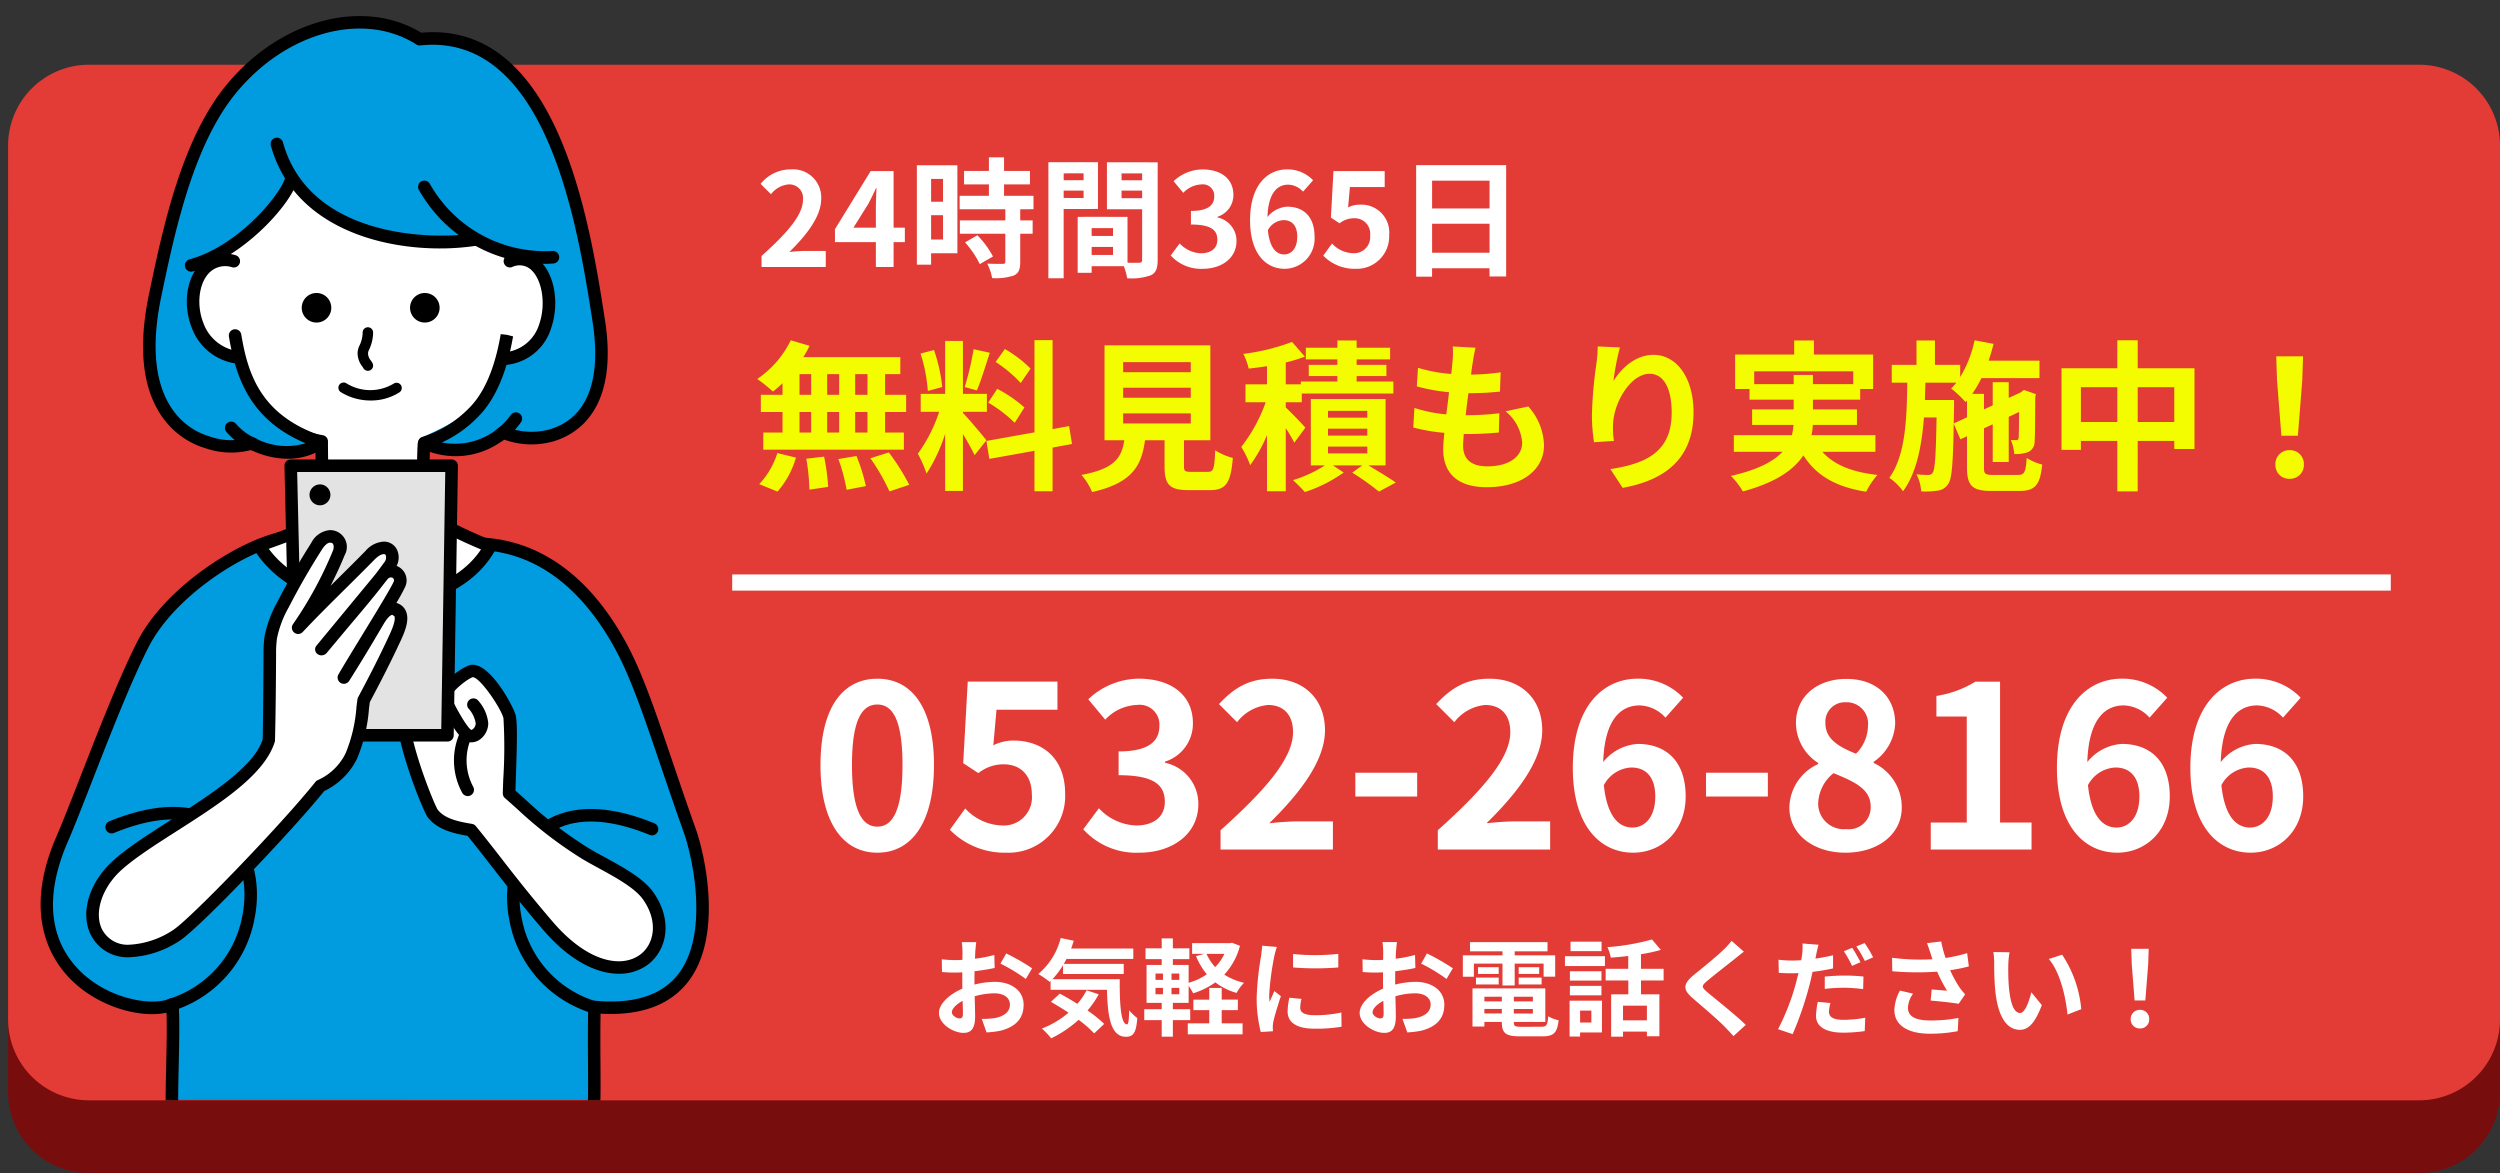
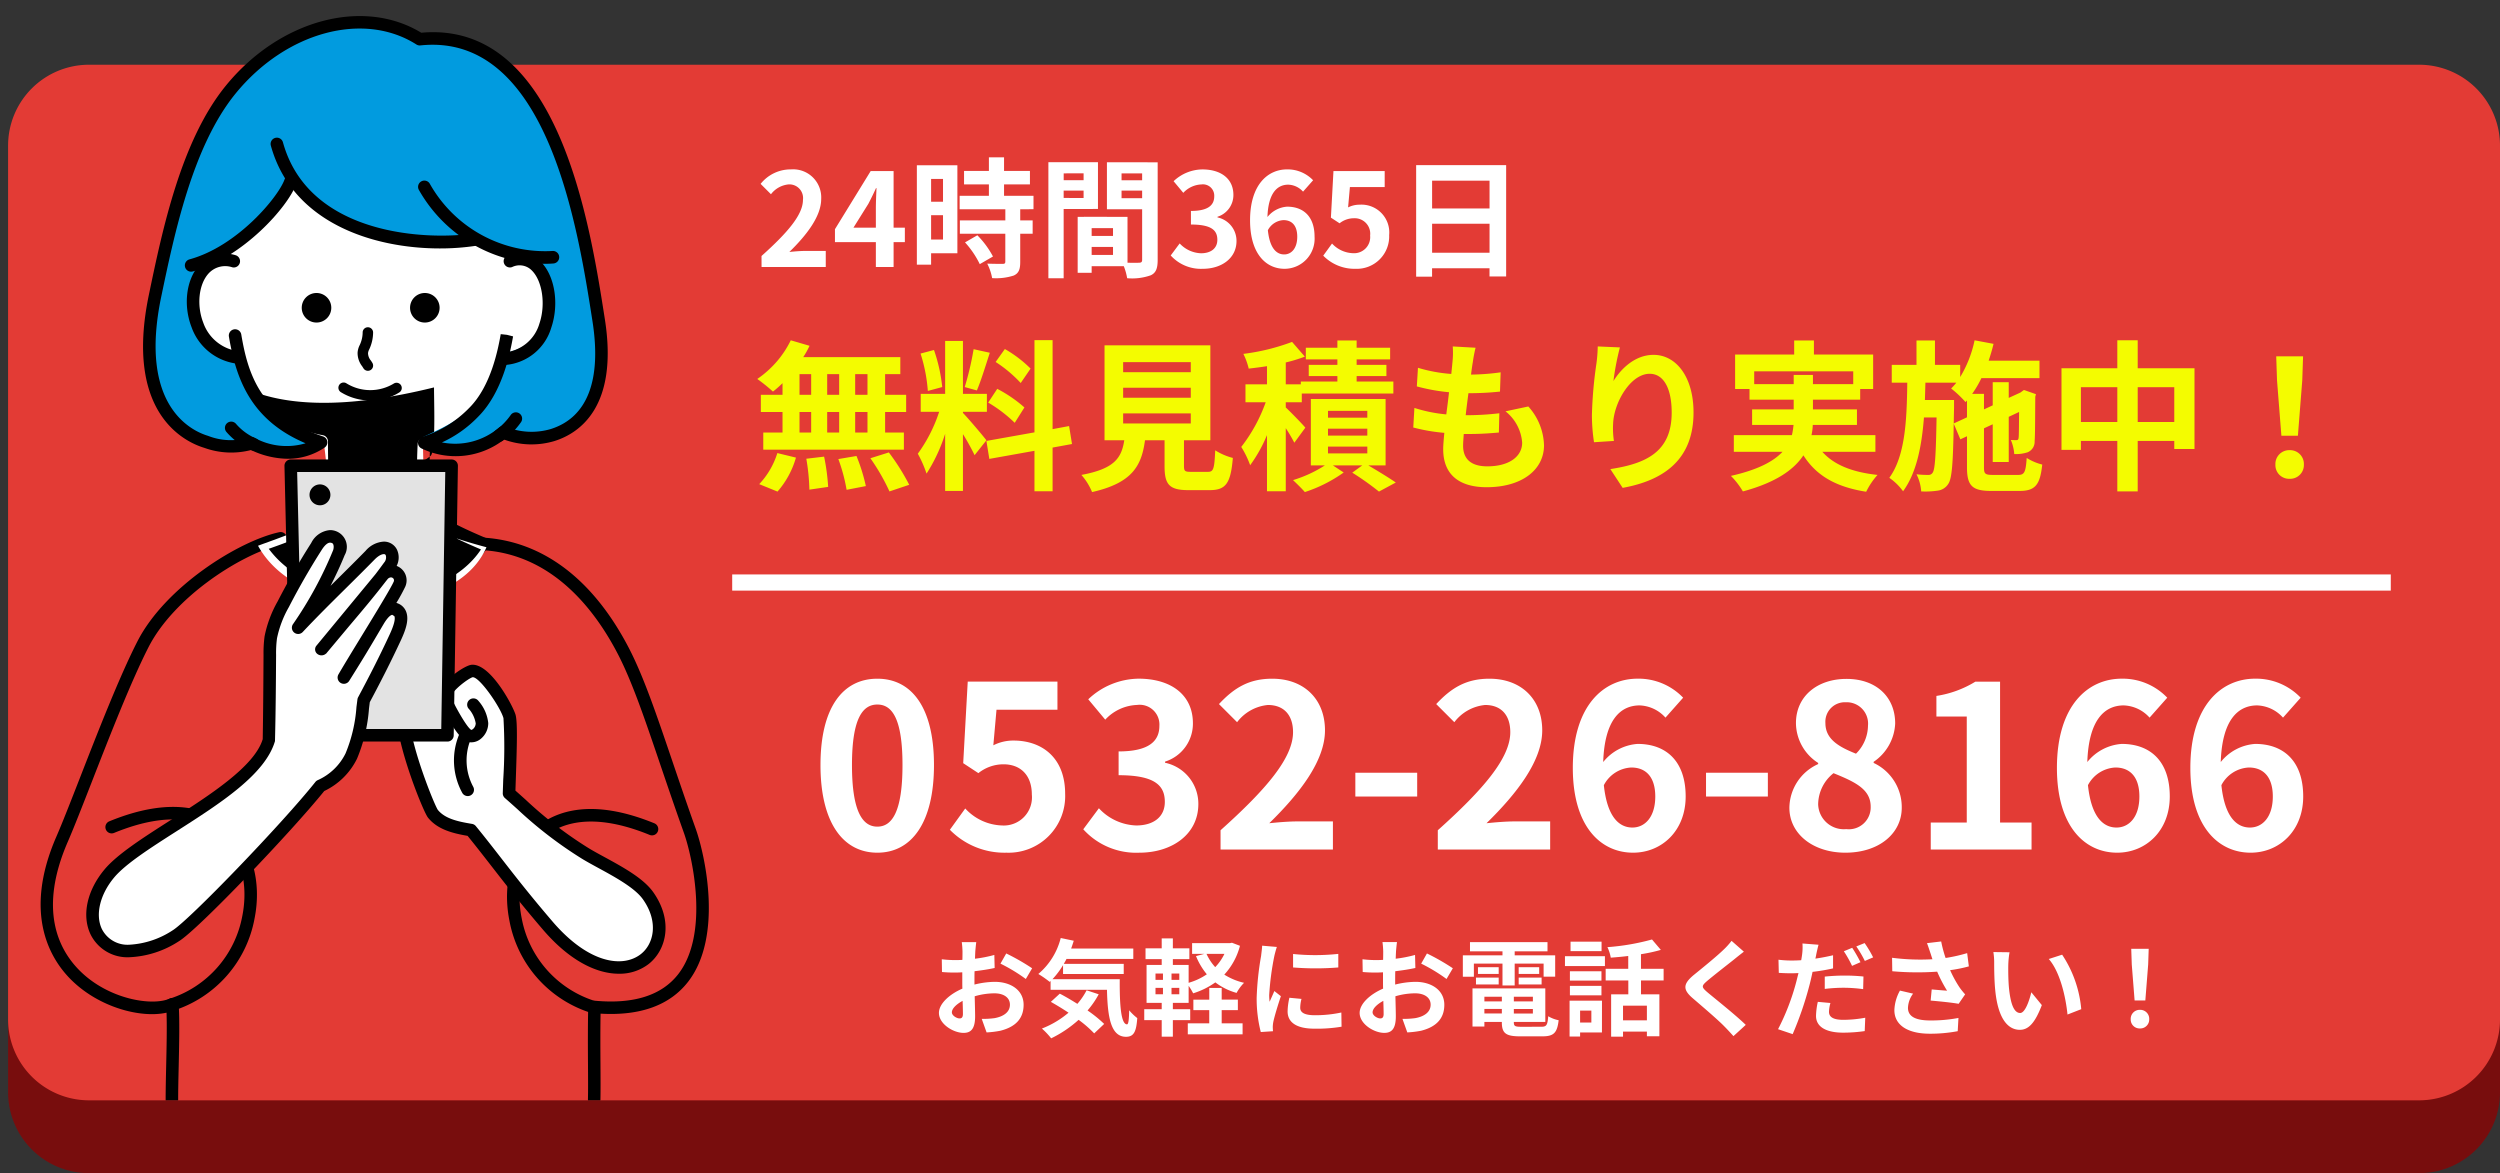
<svg xmlns="http://www.w3.org/2000/svg" width="309" height="145" viewBox="0 0 309 145">
  <rect x="0" y="0" width="309" height="145" fill="#333333" stroke="none" />
  <defs>
    <clipPath id="a">
      <rect width="98" height="136" transform="translate(0 0.16)" fill="#fff" />
    </clipPath>
    <clipPath id="b">
      <rect width="82.607" height="134.729" fill="none" />
    </clipPath>
  </defs>
  <g transform="translate(-1600 -237)">
    <path d="M10,0H298a10,10,0,0,1,10,10V118a10,10,0,0,1-10,10H10A10,10,0,0,1,0,118V10A10,10,0,0,1,10,0Z" transform="translate(1601 254)" fill="#780d0d" />
    <path d="M10,0H298a10,10,0,0,1,10,10V118a10,10,0,0,1-10,10H10A10,10,0,0,1,0,118V10A10,10,0,0,1,10,0Z" transform="translate(1601 245)" fill="#e33b35" />
    <path d="M205,1H0V-1H205Z" transform="translate(1690.5 309)" fill="#fff" />
    <g transform="translate(-6 23.443)">
      <g transform="translate(1606 213.397)">
        <g transform="translate(0 0)" clip-path="url(#a)">
          <g transform="translate(5.017 2.124)" clip-path="url(#b)">
-             <path d="M70.652,319.418c.059-2.844-.065-6.878.033-11.455,18.2,1.667,12.933-18.557,11.784-21.779-3.537-9.919-5.626-17.217-8.187-22.171-3.183-6.156-8.619-12.775-17.413-13.286-6.8,9.484-21.105,6.4-24.969-.691-4.8,1.03-13.621,6.469-17.008,13.084-3.328,6.5-7.816,19.072-10,24.1-7.35,16.911,8.787,22.594,13.628,20.4.217,2.76-.062,8.542-.055,11.754" transform="translate(-2.225 -185.464)" fill="#019bdf" />
            <path d="M68.456,317.968h-.016a.775.775,0,0,1-.758-.791c.026-1.238.016-2.7.006-4.34-.013-2.123-.028-4.533.027-7.116a.775.775,0,0,1,.845-.755c4.791.439,8.251-.667,10.283-3.287,3.874-4.993,1.75-14.518.7-17.461-1.083-3.037-2.03-5.828-2.9-8.382-1.954-5.758-3.5-10.306-5.249-13.693-2.846-5.5-7.981-12.148-16.355-12.84a15.283,15.283,0,0,1-13.419,5.888c-5.19-.321-10.041-2.9-12.3-6.494-4.775,1.272-12.8,6.422-15.942,12.55-2.156,4.21-4.848,11.105-7.01,16.646-1.172,3-2.211,5.663-2.972,7.414-3.646,8.389-1.181,13.329,1.528,16,3.571,3.514,8.941,4.354,11.069,3.388a.775.775,0,0,1,1.093.645c.145,1.839.074,5,.011,7.783-.034,1.5-.066,2.918-.063,4.03a.775.775,0,1,1-1.549,0c0-1.123.03-2.558.064-4.069.052-2.291.109-4.837.046-6.641-3.144.7-8.28-.613-11.756-4.035-2.5-2.462-6.07-8.037-1.863-17.717.756-1.739,1.787-4.38,2.949-7.36,2.175-5.573,4.883-12.509,7.075-16.789,3.467-6.77,12.55-12.419,17.535-13.489a.775.775,0,0,1,.843.387c1.856,3.407,6.411,5.9,11.335,6.206a13.74,13.74,0,0,0,12.323-5.6.775.775,0,0,1,.675-.322c7.4.431,13.643,5.169,18.056,13.7,1.8,3.491,3.365,8.087,5.34,13.907.864,2.547,1.809,5.331,2.889,8.359,1.2,3.378,3.384,13.363-.935,18.931-2.253,2.9-5.89,4.228-10.819,3.942-.037,2.259-.023,4.371-.011,6.256.01,1.653.02,3.132-.006,4.382A.775.775,0,0,1,68.456,317.968Z" transform="translate(-0.029 -183.239)" />
            <path d="M39.231,403.818a.775.775,0,0,1-.223-1.517,13.261,13.261,0,0,0,8.986-10.188c.829-4.1-.255-7.972-2.827-10.1-2.045-1.69-5.959-3.1-13-.215a.775.775,0,1,1-.587-1.434c7.747-3.174,12.2-1.5,14.57.454,3.014,2.491,4.3,6.935,3.359,11.6a14.75,14.75,0,0,1-10.059,11.365A.775.775,0,0,1,39.231,403.818Z" transform="translate(-23.07 -280.82)" />
            <path d="M233.823,404.818a.775.775,0,0,1-.223-.033A14.75,14.75,0,0,1,223.54,393.42c-.942-4.664.345-9.108,3.359-11.6,2.371-1.959,6.823-3.629,14.57-.454a.775.775,0,0,1-.587,1.434c-7.037-2.883-10.951-1.475-13,.215-2.573,2.126-3.656,6-2.827,10.1a13.261,13.261,0,0,0,8.986,10.188.775.775,0,0,1-.223,1.517Z" transform="translate(-165.586 -281.562)" />
            <path d="M106.172,72.438c6.671-1.653,5.734,13.335-2.075,12.518-1.849,8.5-5.725,8.519-9.618,9.9.042,2.4.117,4.6.192,6.8a3.032,3.032,0,0,0,2.179,3.117c1.735.981,3.886,2.039,5.676,2.916-3.424,9.56-23.142,9.934-28.418.29,1.987-.76,6.286-2.121,7.866-3.632a6.508,6.508,0,0,0,.738-2.587,44.754,44.754,0,0,0-.476-6.475C76.52,93.708,65.2,83.953,64.021,81.05c-2.61-6.411,10.463-23.3,10.608-23.694.321-.875,25.271,6.094,26.723,6.89,1.027.563,5.4,7.039,4.82,8.192" transform="translate(-47.232 -42.488)" fill="#fff" />
-             <path d="M81.448,42.513c1.47,0,15.692,7.787,21.738,11.134.855.219,6.14,4.166,7.126,6.148,2.267-.351,3.982.362,4.931,2.007,1.535,2.659.6,7.063-1.119,10.039-1.644,2.847-3.922,4.488-6.257,4.509l-.11.259c-1.529,3.625-3.418,8.1-9.138,8.6-.09,2.642.006,6.543.1,7.018.09.246.955,1.441,7.624,4.176a.775.775,0,0,1,.388,1.084c-2.428,4.511-8.044,7.313-14.657,7.313s-12.458-2.826-15.234-7.374a.775.775,0,0,1,.384-1.127c.39-.149.836-.309,1.314-.479,1.829-.654,4.335-1.55,5.54-2.62.5-.591.441-4.625.41-6.792-.008-.565-.016-1.118-.019-1.64C76.526,83.048,71.164,74.882,69.2,71.38a7.361,7.361,0,0,1-.69-6.367,28.6,28.6,0,0,1,2.729-5.054l.4-.659c6.6-11.229,8.068-14.487,8.55-15.558A2.187,2.187,0,0,1,80.9,42.7.989.989,0,0,1,81.448,42.513ZM109.7,61.484a.775.775,0,0,1-.692-1.124c-.258-.8-5.348-4.909-6.416-5.293C95.412,51.113,84.034,44.986,81.708,44.15c-.035.07-.07.148-.106.227-.49,1.09-1.982,4.406-8.627,15.707l-.423.69a30.962,30.962,0,0,0-2.558,4.668,5.853,5.853,0,0,0,.552,5.178c1.492,2.654,6.973,11.416,14.826,12.738a.775.775,0,0,1,.646.767c0,.692.009,1.461.02,2.254.07,4.8,0,7.147-.93,7.974-1.43,1.27-3.991,2.185-6.048,2.921L78.7,97.4c2.673,3.625,7.7,5.841,13.38,5.841,5.661,0,10.49-2.186,12.851-5.759-6.211-2.616-7.377-3.939-7.682-4.8a59.447,59.447,0,0,1-.143-8.254.775.775,0,0,1,.753-.734c5.289-.14,6.909-3.977,8.475-7.689l.323-.761a.775.775,0,0,1,.793-.465,3.613,3.613,0,0,0,.376.02c1.783,0,3.591-1.361,4.961-3.735,1.716-2.973,2.2-6.622,1.119-8.489a2.644,2.644,0,0,0-2.5-1.32,6.369,6.369,0,0,0-1.514.2A.774.774,0,0,1,109.7,61.484Z" transform="translate(-50.499 -31.534)" />
+             <path d="M81.448,42.513c1.47,0,15.692,7.787,21.738,11.134.855.219,6.14,4.166,7.126,6.148,2.267-.351,3.982.362,4.931,2.007,1.535,2.659.6,7.063-1.119,10.039-1.644,2.847-3.922,4.488-6.257,4.509l-.11.259c-1.529,3.625-3.418,8.1-9.138,8.6-.09,2.642.006,6.543.1,7.018.09.246.955,1.441,7.624,4.176a.775.775,0,0,1,.388,1.084s-12.458-2.826-15.234-7.374a.775.775,0,0,1,.384-1.127c.39-.149.836-.309,1.314-.479,1.829-.654,4.335-1.55,5.54-2.62.5-.591.441-4.625.41-6.792-.008-.565-.016-1.118-.019-1.64C76.526,83.048,71.164,74.882,69.2,71.38a7.361,7.361,0,0,1-.69-6.367,28.6,28.6,0,0,1,2.729-5.054l.4-.659c6.6-11.229,8.068-14.487,8.55-15.558A2.187,2.187,0,0,1,80.9,42.7.989.989,0,0,1,81.448,42.513ZM109.7,61.484a.775.775,0,0,1-.692-1.124c-.258-.8-5.348-4.909-6.416-5.293C95.412,51.113,84.034,44.986,81.708,44.15c-.035.07-.07.148-.106.227-.49,1.09-1.982,4.406-8.627,15.707l-.423.69a30.962,30.962,0,0,0-2.558,4.668,5.853,5.853,0,0,0,.552,5.178c1.492,2.654,6.973,11.416,14.826,12.738a.775.775,0,0,1,.646.767c0,.692.009,1.461.02,2.254.07,4.8,0,7.147-.93,7.974-1.43,1.27-3.991,2.185-6.048,2.921L78.7,97.4c2.673,3.625,7.7,5.841,13.38,5.841,5.661,0,10.49-2.186,12.851-5.759-6.211-2.616-7.377-3.939-7.682-4.8a59.447,59.447,0,0,1-.143-8.254.775.775,0,0,1,.753-.734c5.289-.14,6.909-3.977,8.475-7.689l.323-.761a.775.775,0,0,1,.793-.465,3.613,3.613,0,0,0,.376.02c1.783,0,3.591-1.361,4.961-3.735,1.716-2.973,2.2-6.622,1.119-8.489a2.644,2.644,0,0,0-2.5-1.32,6.369,6.369,0,0,0-1.514.2A.774.774,0,0,1,109.7,61.484Z" transform="translate(-50.499 -31.534)" />
            <path d="M106.414,40.941C102.25,6.759,92.375,4.821,84.422,4.492,76.332.345,57.665-.921,50.8,39.569c-2.525,14.9,9.659,16.286,12.683,15.124a9.02,9.02,0,0,0,9-.494,15.608,15.608,0,0,1-10.2-10.032,5.315,5.315,0,0,1-5.123-3.2c-3.39-8.252,2.084-9.04,2.095-9.046-.043-.138,8.323-4.041,9.018-10.532,3.671,7.181,13.7,9.01,22.883,8.054,1.1,1.766,3.91,2.3,3.91,2.3,6.754-.58,8.023,10.025-.263,11.823-2.136,7.383-7.555,9.053-10.091,10.366a9.117,9.117,0,0,0,9.868-.579,9.114,9.114,0,0,0,6.15.323c7.517-2.385,5.945-10.535,5.677-12.733" transform="translate(-37.429 -1.873)" fill="#019bdf" />
            <path d="M76.426,127.442a.781.781,0,0,1-.085,0,6.848,6.848,0,0,1-5.773-4.529c-1.045-2.712-.665-5.854.925-7.642a4.328,4.328,0,0,1,4.519-1.251.775.775,0,0,1-.385,1.5,2.778,2.778,0,0,0-2.976.78c-1.2,1.35-1.469,3.9-.637,6.054a5.316,5.316,0,0,0,4.494,3.546.775.775,0,0,1-.083,1.545Z" transform="translate(-51.91 -84.44)" />
            <path d="M220.485,127.249a.775.775,0,0,1-.083-1.545,4.961,4.961,0,0,0,4.227-3.568c.8-2.364.358-5.321-.982-6.592a2.108,2.108,0,0,0-2.4-.38.775.775,0,0,1-.572-1.44,3.635,3.635,0,0,1,4.039.7c1.794,1.7,2.389,5.233,1.383,8.212a6.463,6.463,0,0,1-5.529,4.613A.785.785,0,0,1,220.485,127.249Z" transform="translate(-162.971 -84.118)" />
            <path d="M196.237,89.125a18.006,18.006,0,0,1-15.466-9.14.775.775,0,1,1,1.363-.738,16.357,16.357,0,0,0,15.153,8.29.775.775,0,0,1,.113,1.546Q196.819,89.125,196.237,89.125Z" transform="translate(-134.017 -58.48)" />
            <path d="M131.009,71.977c-8.171,0-18.243-3.121-20.891-12.709a.775.775,0,1,1,1.494-.413c3.232,11.7,18.146,12.1,23.62,11.264a.775.775,0,0,1,.234,1.532A29.776,29.776,0,0,1,131.009,71.977Z" transform="translate(-81.659 -43.234)" />
            <path d="M69.8,88.247a.775.775,0,0,1-.2-1.523C75.529,85.106,80.585,79,81.343,76.864a.775.775,0,0,1,1.461.518c-1.016,2.867-6.649,9.16-12.8,10.838A.776.776,0,0,1,69.8,88.247Z" transform="translate(-51.196 -56.631)" />
            <path d="M66.919,54.8a10.776,10.776,0,0,1-4.531-1.079,9.789,9.789,0,0,1-5.765-.267c-2.385-.719-9.93-4.209-6.857-18.951,1.674-8.029,3.966-19.025,9.512-25.823C65.911.546,76.24-2.23,83.426,2.141c16.94-1.524,20.826,23.425,22.7,35.448C107.812,48.4,102.96,51.635,99.918,52.6a9.894,9.894,0,0,1-6.262-.176,9.751,9.751,0,0,1-10.2,1.1.775.775,0,0,1,.077-1.422,13.873,13.873,0,0,0,5.8-3.567c2.747-2.718,3.6-7.383,3.918-9.139l.772.085.753.193c-.344,1.888-1.258,6.9-4.352,9.963A14.639,14.639,0,0,1,85.98,52.78a8.361,8.361,0,0,0,7.067-1.844.778.778,0,0,1,.818-.1,8.416,8.416,0,0,0,5.583.285c4.5-1.428,6.279-6.023,5.146-13.291C102.785,26.216,99.02,2.053,83.322,3.709a.775.775,0,0,1-.5-.117C76.292-.56,66.686,2.047,60.479,9.655c-5.307,6.506-7.555,17.287-9.2,25.16C48.479,48.267,55,51.344,57.07,51.966a7.666,7.666,0,0,0,5.085.19.775.775,0,0,1,.621.029,8.227,8.227,0,0,0,6.353.7c-6.81-2.875-8.6-8.007-9.474-13.175a.775.775,0,1,1,1.528-.259c.8,4.742,2.313,10.017,10.106,12.588a.775.775,0,0,1,.19,1.379A8.056,8.056,0,0,1,66.919,54.8Z" transform="translate(-36.376 -0.06)" />
            <path d="M152.989,154.325a.645.645,0,0,1-.551-.308c-.052-.085-.105-.167-.156-.247a2.673,2.673,0,0,1-.569-1.692,2.46,2.46,0,0,1,.263-.935,3.754,3.754,0,0,0,.365-1.606.646.646,0,0,1,1.29.045,4.992,4.992,0,0,1-.474,2.084,1.335,1.335,0,0,0-.154.47,1.456,1.456,0,0,0,.364.935c.055.085.112.174.171.271a.646.646,0,0,1-.55.983Z" transform="translate(-112.532 -110.457)" />
            <path d="M146.6,177.742h-.037a7.14,7.14,0,0,1-1.87-.259,6.828,6.828,0,0,1-1.74-.751.646.646,0,1,1,.674-1.1,5.6,5.6,0,0,0,5.843.008.646.646,0,0,1,.7,1.085A6.56,6.56,0,0,1,146.6,177.742Z" transform="translate(-105.805 -130.203)" />
            <path d="M176.83,134.453a1.826,1.826,0,1,1,1.826,1.826,1.826,1.826,0,0,1-1.826-1.826" transform="translate(-131.164 -98.376)" />
            <path d="M124.989,134.453a1.826,1.826,0,1,1,1.826,1.826,1.826,1.826,0,0,1-1.826-1.826" transform="translate(-92.711 -98.376)" />
            <path d="M182.178,317.664a4.229,4.229,0,0,1,1.064,2.3c.019.859-.754,1.777-1.585,1.56-.894-.234-3.1-4.545-2.99-5.016.29-1.251,2.791-2.948,3.358-2.993,1.606-.128,4.31,4.481,4.622,5.625.28,1.029.056,5.907-.058,9.5a61.364,61.364,0,0,0,9.3,7.349c2.226,1.389,6.369,3.16,7.883,5.3,4.725,6.686-3.471,14.121-12.4,3.684-4.522-5.283-6.508-8.161-9.482-11.8-1.729-.284-3.62-.66-4.715-2.028-.456-.57-3.348-7.7-3.67-11.553" transform="translate(-128.698 -232.548)" fill="#fff" />
            <path d="M197.941,348.712c-2.7,0-6.043-1.554-9.384-5.457-2.845-3.323-4.653-5.651-6.4-7.9-.959-1.234-1.876-2.416-2.908-3.684-1.857-.319-3.729-.791-4.9-2.26-.55-.688-3.5-7.961-3.837-11.972a.775.775,0,1,1,1.544-.129c.307,3.677,3.085,10.525,3.513,11.147.883,1.1,2.5,1.451,4.225,1.734a.775.775,0,0,1,.474.274c1.116,1.364,2.093,2.622,3.116,3.939,1.738,2.237,3.534,4.55,6.355,7.845,4.451,5.2,8.688,5.779,10.913,4.046,1.623-1.263,2.236-4,.271-6.779-1-1.421-3.5-2.778-5.5-3.869-.8-.436-1.549-.844-2.158-1.224a50.913,50.913,0,0,1-7.847-6.041c-.512-.46-1.022-.918-1.554-1.381a.775.775,0,0,1-.266-.61l.057-1.682a61.383,61.383,0,0,0,.028-7.589c-.365-1.34-2.961-5.124-3.813-5.056-.483.127-2.477,1.585-2.665,2.4.122.5,1.862,3.745,2.5,4.116a.614.614,0,0,0,.209-.112.947.947,0,0,0,.34-.705,3.608,3.608,0,0,0-.912-1.856.775.775,0,0,1,1.245-.923,4.926,4.926,0,0,1,1.216,2.745,2.508,2.508,0,0,1-.929,1.955,1.834,1.834,0,0,1-1.627.371c-1.3-.339-3.749-5.076-3.548-5.941.379-1.636,3.207-3.523,4.051-3.59,2.344-.187,5.154,5.176,5.431,6.194.251.919.173,3.784.025,8.051l-.044,1.311c.439.386.866.769,1.295,1.155a49.6,49.6,0,0,0,7.631,5.879c.586.366,1.308.758,2.078,1.177,2.257,1.229,4.815,2.621,6.027,4.336,2.526,3.574,1.618,7.181-.584,8.9A5.874,5.874,0,0,1,197.941,348.712Z" transform="translate(-126.472 -230.323)" />
            <path d="M201.454,344.963a7.642,7.642,0,0,0,.333,6.569" transform="translate(-148.994 -255.877)" fill="#fff" />
            <path d="M199.546,350.081a.775.775,0,0,1-.679-.4,8.361,8.361,0,0,1-.368-7.245.775.775,0,1,1,1.426.606,6.893,6.893,0,0,0,.3,5.893.775.775,0,0,1-.678,1.148Z" transform="translate(-146.752 -253.651)" />
            <path d="M139.088,248.628l.518-33.314H119.719l.775,33.314Z" transform="translate(-88.802 -159.709)" fill="#e3e3e3" />
            <path d="M136.863,247.177H118.269a.775.775,0,0,1-.775-.757l-.775-33.314a.775.775,0,0,1,.775-.793h19.887a.775.775,0,0,1,.775.787l-.518,33.314A.775.775,0,0,1,136.863,247.177Zm-17.837-1.55H136.1l.494-31.765H118.287Z" transform="translate(-86.576 -157.484)" />
            <path d="M132.746,227.753a.516.516,0,1,0-.517.516.516.516,0,0,0,.517-.516" transform="translate(-97.698 -168.553)" />
            <path d="M-1.709-3A1.293,1.293,0,0,1-.418-1.709,1.293,1.293,0,0,1-1.709-.418,1.293,1.293,0,0,1-3-1.709,1.293,1.293,0,0,1-1.709-3Z" transform="translate(36.24 60.909)" />
            <path d="M53.025,279.947a7.781,7.781,0,0,0,3.831-3.686,22.43,22.43,0,0,0,1.534-6.9c1.462-2.744,2.642-5.044,3.918-7.8.415-.9,1.317-2.9.031-3.442-1.12-.476-1.988,1.157-2.4,1.852-1.58,2.694-2.342,3.946-4,6.592,1.689-2.918,6.3-10.211,6.862-11.527a1.18,1.18,0,0,0-2.081-1.1l-7.591,9.193c2.8-3.44,5.807-6.722,8.4-10.319,1.163-1.612-.366-3.4-2.36-1.37-2.946,3.005-6,5.9-8.887,8.962a48.785,48.785,0,0,0,5.031-9.264,1.469,1.469,0,0,0-.521-1.9c-.937-.412-1.684.241-2.237,1.108q-2.223,3.482-4.116,7.161a13.665,13.665,0,0,0-1.536,4.085,14.753,14.753,0,0,0-.12,2.163c-.022,3.474-.045,6.949-.137,10.641-1.812,6.056-15.959,11.885-19.711,16.393-4.856,5.834-.732,13.028,8.208,7.7,2.221-1.325,14.018-13.692,17.875-18.535" transform="translate(-18.455 -184.777)" fill="#fff" />
            <path d="M27.238,298.9a5.072,5.072,0,0,1-4.858-2.846c-1.094-2.334-.432-5.395,1.726-7.988,1.563-1.878,4.748-3.914,8.12-6.069,4.89-3.126,10.433-6.669,11.444-10.05.059-3.485.082-6.954.1-10.424a15.528,15.528,0,0,1,.129-2.277,14.382,14.382,0,0,1,1.613-4.321c1.266-2.461,2.663-4.892,4.152-7.223a2.848,2.848,0,0,1,2.322-1.592A2.07,2.07,0,0,1,53.8,249.2c-.519,1.282-1.123,2.573-1.75,3.8l.843-.835c1.17-1.158,2.34-2.316,3.492-3.492a3.188,3.188,0,0,1,2.248-1.141,1.787,1.787,0,0,1,1.624.979,2.3,2.3,0,0,1-.034,2.024,1.911,1.911,0,0,1,1.057,2.582,22.359,22.359,0,0,1-1.09,1.988,1.912,1.912,0,0,1,.215.077A1.783,1.783,0,0,1,61.4,256.2c.392,1.018-.1,2.323-.625,3.465-1.3,2.8-2.49,5.119-3.871,7.713l-.1.8a19.735,19.735,0,0,1-1.481,6.189,8.63,8.63,0,0,1-4.05,3.993c-4.055,5.04-15.67,17.195-17.959,18.56A12.115,12.115,0,0,1,27.238,298.9Zm24.752-51.24c-.294,0-.655.311-1.016.876-1.463,2.291-2.835,4.68-4.08,7.1a13.093,13.093,0,0,0-1.46,3.849,13.979,13.979,0,0,0-.111,2.05c-.022,3.479-.045,6.958-.137,10.655-1.209,4.135-6.759,7.683-12.126,11.114-3.268,2.089-6.354,4.061-7.764,5.755-1.743,2.094-2.337,4.582-1.514,6.339a3.552,3.552,0,0,0,3.455,1.954h0a10.778,10.778,0,0,0,5.275-1.759c2.008-1.2,13.565-13.2,17.666-18.352A.775.775,0,0,1,50.5,277a7,7,0,0,0,3.412-3.3,18.288,18.288,0,0,0,1.343-5.716l.122-.952a.774.774,0,0,1,.084-.262c1.4-2.622,2.595-4.945,3.9-7.761.527-1.138.724-1.9.585-2.257l-.255-.17c-.087,0-.417.074-1.007,1.021l-.245.411c-1.657,2.825-2.42,4.081-4.084,6.735a.775.775,0,0,1-1.327-.8c.654-1.13,1.744-2.913,2.869-4.754l1.347-2.207c.721-1.187,2.322-3.824,2.605-4.484a.384.384,0,0,0-.007-.379.4.4,0,0,0-.329-.173.6.6,0,0,0-.435.25l-.2.248c-1.495,1.945-3.046,3.776-4.546,5.547l-2.744,3.28,0,0-.09.109-.01-.008a.83.83,0,0,1-1.033.06.713.713,0,0,1-.158-1.029l0,0h0l7.313-8.856c.347-.454.707-.936,1.058-1.423a.955.955,0,0,0,.208-.916.24.24,0,0,0-.245-.135c-.112,0-.526.049-1.141.676-1.158,1.181-2.333,2.345-3.509,3.508-1.811,1.793-3.622,3.585-5.367,5.442a.775.775,0,0,1-1.191-.987,47.918,47.918,0,0,0,4.939-9.1c.118-.291.122-.8-.115-.9A.637.637,0,0,0,51.989,247.658Z" transform="translate(-16.215 -182.552)" />
            <path d="M217.28,193.341a.775.775,0,0,1-.456-1.4,8.282,8.282,0,0,0,1.881-1.916.775.775,0,0,1,1.277.878,9.753,9.753,0,0,1-2.246,2.291A.771.771,0,0,1,217.28,193.341Z" transform="translate(-160.592 -140.701)" />
            <path d="M91.789,197.785a.772.772,0,0,1-.3-.062,8.433,8.433,0,0,1-3.058-2.232.775.775,0,1,1,1.173-1.013,6.874,6.874,0,0,0,2.493,1.82.775.775,0,0,1-.3,1.488Z" transform="translate(-65.451 -144.054)" />
          </g>
        </g>
      </g>
    </g>
    <path d="M-46.872,0h7.936V-1.984H-41.5c-.56,0-1.344.064-1.936.128,2.16-2.112,3.936-4.416,3.936-6.56a3.473,3.473,0,0,0-3.728-3.648,4.753,4.753,0,0,0-3.76,1.792l1.28,1.28a3.1,3.1,0,0,1,2.176-1.216,1.691,1.691,0,0,1,1.776,1.92c0,1.824-1.9,4.048-5.12,6.928Zm11.36-4.864,1.84-2.944c.336-.64.656-1.3.944-1.936h.064c-.032.7-.08,1.776-.08,2.464v2.416ZM-32.744,0h2.192V-3.072h1.392V-4.864h-1.392v-6.992h-2.832L-37.8-4.672v1.6h5.056Zm8.3-10.88v2.816h-1.472V-10.88Zm-1.472,7.488V-6.4h1.472v3.008Zm3.248-9.184h-5.008V-.288h1.76V-1.7h3.248Zm.944,9.536A11.256,11.256,0,0,1-19.9-.352l1.632-.944A11.04,11.04,0,0,0-20.2-3.92Zm8.464-4.1V-8.8H-16.9v-1.408h3.2v-1.664h-3.2v-1.68h-1.872v1.68h-3.072v1.664h3.072V-8.8h-3.616v1.664h5.648V-5.76H-22.36v1.648h5.616v3.44c0,.224-.08.288-.336.288-.24,0-1.136,0-1.9-.032a6.417,6.417,0,0,1,.608,1.792,7.084,7.084,0,0,0,2.672-.32c.624-.288.8-.768.8-1.68V-4.112h1.536V-5.76H-14.9V-7.136Zm6.192-4.432v.848H-9.528v-.848Zm-2.464,3.04V-9.44h2.464v.912Zm4.24,1.36v-5.776h-6.128V1.392h1.888v-8.56ZM-2.376-8.5V-9.44H.168V-8.5ZM.168-11.568v.848H-2.376v-.848Zm-6.24,10.08V-2.48h2.64v.992Zm2.64-2.352h-2.64V-4.8h2.64Zm5.52-9.1H-4.184v5.808H.168V-.88c0,.256-.1.352-.384.352-.208.016-.8.016-1.424,0V-6.192l-5.376-.016v.016H-7.8V.72h1.728V-.1H-2.1a7.045,7.045,0,0,1,.416,1.488A6.913,6.913,0,0,0,1.24,1.024c.64-.3.848-.864.848-1.888ZM7.672.224c2.256,0,4.16-1.264,4.16-3.44A2.961,2.961,0,0,0,9.48-6.128v-.08a2.81,2.81,0,0,0,1.968-2.7c0-2.016-1.552-3.152-3.84-3.152a5.253,5.253,0,0,0-3.552,1.456l1.2,1.44a3.218,3.218,0,0,1,2.24-1.04A1.4,1.4,0,0,1,9.08-8.736c0,1.056-.7,1.808-2.88,1.808v1.68c2.576,0,3.264.736,3.264,1.888,0,1.072-.816,1.664-2.016,1.664a3.761,3.761,0,0,1-2.64-1.216L3.7-1.424A5.033,5.033,0,0,0,7.672.224ZM17.64-5.792c1.024,0,1.7.656,1.7,2.048,0,1.456-.736,2.192-1.616,2.192-.992,0-1.792-.832-2.016-2.992A2.314,2.314,0,0,1,17.64-5.792ZM17.768.224A3.722,3.722,0,0,0,21.48-3.744c0-2.528-1.408-3.712-3.392-3.712a3.409,3.409,0,0,0-2.432,1.28c.1-2.976,1.216-4,2.576-4a2.57,2.57,0,0,1,1.824.864L21.3-10.72a4.358,4.358,0,0,0-3.216-1.344c-2.384,0-4.576,1.888-4.576,6.3C13.512-1.584,15.512.224,17.768.224Zm8.784,0A4,4,0,0,0,30.7-3.936,3.438,3.438,0,0,0,27.048-7.7a3.11,3.11,0,0,0-1.424.336l.224-2.512h4.3v-1.984H23.816L23.5-6.1l1.072.7a2.833,2.833,0,0,1,1.776-.624,1.916,1.916,0,0,1,2,2.144,1.988,1.988,0,0,1-2.1,2.176A3.68,3.68,0,0,1,23.64-2.9l-1.088,1.5A5.4,5.4,0,0,0,26.552.224ZM36.008-1.76V-5.344h7.1V-1.76Zm7.1-8.912v3.44h-7.1v-3.44Zm-9.072-1.92V1.2h1.968V.16h7.1V1.168H45.16v-13.76Z" transform="translate(1741 270)" fill="#fff" />
    <path d="M-85.78-10.2H-87.3v-2.56h1.52Zm0,4.66H-87.3V-8.08h1.52Zm-8.4-2.54h1.44v2.54h-1.44Zm4.9,0v2.54h-1.48V-8.08Zm-1.48-2.12v-2.56h1.48v2.56Zm-3.42-2.56h1.44v2.56h-1.44Zm-2.1,2.56h-2.68v2.12h2.68v2.54h-2.38v2.12h17.38V-5.54H-83.6V-8.08H-81V-10.2h-2.6v-2.56h1.88v-2.1h-12a10.766,10.766,0,0,0,.78-1.4l-2.32-.68a12.3,12.3,0,0,1-4.14,4.78,22.026,22.026,0,0,1,1.94,1.56,13.743,13.743,0,0,0,1.18-1.04ZM-96.9,1.76a10.945,10.945,0,0,0,2.28-4.2L-96.92-3A9.855,9.855,0,0,1-99.16.84Zm3.56-4.06a25.389,25.389,0,0,1,.38,3.82l2.32-.34a26.164,26.164,0,0,0-.5-3.74Zm3.96.04a21.312,21.312,0,0,1,1.02,3.8l2.38-.46a22.289,22.289,0,0,0-1.16-3.72Zm3.96-.1a25.76,25.76,0,0,1,2.36,4.1l2.44-.82a27.127,27.127,0,0,0-2.52-4Zm19.8-11.08a15.03,15.03,0,0,0-3.18-2.42l-1.14,1.6a16.091,16.091,0,0,1,3.1,2.6Zm-5.24,4.2a16.914,16.914,0,0,1,3.28,2.5l1.2-1.9a16.7,16.7,0,0,0-3.36-2.3Zm-1.8-6.6a37.2,37.2,0,0,1-1.1,4.68l1.5.42c.5-1.16,1.08-3.06,1.6-4.66Zm-3.88,4.68a20.053,20.053,0,0,0-1.02-4.58l-1.66.44a19.777,19.777,0,0,1,.9,4.62Zm5.46,6.58c-.42-.56-2.32-2.8-2.9-3.38V-8.1h2.96v-2.22h-2.96v-6.54h-2.2v6.54H-79.2V-8.1h2.28a18.515,18.515,0,0,1-2.64,5.18A14.133,14.133,0,0,1-78.48-.46a20.526,20.526,0,0,0,2.3-4.92V1.68h2.2V-5.34a26.717,26.717,0,0,1,1.44,2.6Zm10.58.46-.36-2.22-2.04.38v-11h-2.24v11.4L-71.08-4.5l.36,2.22,5.58-1v5h2.24v-5.4Zm6.32-3.78h8.36v1.24h-8.36Zm0-3.18h8.36v1.24h-8.36Zm0-3.16h8.36V-13h-8.36Zm8.4,13.56c-.76,0-.88-.08-.88-.72V-4.58h3.26V-16.32H-56.48V-4.58h2.44c-.34,2.18-1.2,3.52-5.3,4.28a7.537,7.537,0,0,1,1.32,2.12C-53.08.7-51.9-1.4-51.48-4.58h2.42v3.2c0,2.24.56,2.96,2.94,2.96h2.64c1.98,0,2.6-.82,2.86-3.98a7.575,7.575,0,0,1-2.18-.94c-.1,2.32-.22,2.66-.9,2.66Zm14.12-5.46c-.34-.42-1.78-1.9-2.42-2.5v-.64h1.98v-1.08h11.32v-1.48h-4.54v-.68h3.68V-13.9h-3.68v-.68h4.14v-1.44h-4.14v-.9H-27.7v.9h-3.9v1.44h3.9v.68h-3.54v1.38h3.54v.68h-4.52v.34h-1.86v-2.7a18.2,18.2,0,0,0,2.36-.72l-1.58-1.82a26.237,26.237,0,0,1-6.02,1.48,8.33,8.33,0,0,1,.66,1.82c.72-.08,1.48-.18,2.26-.3v2.24h-2.66v2.22h2.5a19.849,19.849,0,0,1-3.02,5.52,11.806,11.806,0,0,1,1.1,2.26A17.854,17.854,0,0,0-36.4-5.22V1.72h2.32v-7.8a20.344,20.344,0,0,1,1.06,1.8Zm2.8,2.34H-24v.84h-4.86Zm0-2.22H-24v.86h-4.86Zm0-2.2H-24v.84h-4.86Zm7.12,6.74v-8.2h-9.24v8.2h1.74A15.553,15.553,0,0,1-33.18.34c.44.42,1.1,1.06,1.46,1.48A17.733,17.733,0,0,0-26.92-.6l-1.34-.88h3.64l-1.24.9a34.641,34.641,0,0,1,3.3,2.34L-20.48.64c-.8-.56-2.18-1.4-3.4-2.12Zm11.12-14.54-2.82-.16a10.713,10.713,0,0,1-.02,1.78c-.04.46-.1,1-.16,1.62a18.888,18.888,0,0,1-4.12-.76l-.14,2.3a23.485,23.485,0,0,0,3.98.72c-.1.9-.22,1.84-.34,2.74a18.379,18.379,0,0,1-3.94-.8l-.14,2.42a22.377,22.377,0,0,0,3.84.66c-.08.82-.14,1.54-.14,2.02,0,3.34,2.22,4.7,5.36,4.7,4.38,0,7.1-2.16,7.1-5.18A7.455,7.455,0,0,0-4.1-8.76l-2.82.6A5.456,5.456,0,0,1-4.86-4.28c0,1.64-1.52,2.92-4.32,2.92-1.96,0-2.98-.88-2.98-2.54,0-.36.04-.86.08-1.46h.8c1.26,0,2.42-.08,3.54-.18l.06-2.38a34.646,34.646,0,0,1-4.02.24h-.14c.1-.9.22-1.84.34-2.72a36.045,36.045,0,0,0,3.9-.2l.08-2.38a28.209,28.209,0,0,1-3.66.28c.08-.66.16-1.2.22-1.54A17.9,17.9,0,0,1-10.62-16.02Zm17.84-.04-2.74-.12a17.714,17.714,0,0,1-.16,2.1,52.624,52.624,0,0,0-.56,6.4,22.622,22.622,0,0,0,.26,3.34L6.48-4.5a10.458,10.458,0,0,1-.1-2.12c.1-2.64,2.16-6.18,4.52-6.18,1.68,0,2.72,1.72,2.72,4.8,0,4.84-3.14,6.3-7.58,6.98L7.56,1.3c5.3-.96,8.76-3.66,8.76-9.32,0-4.4-2.16-7.12-4.94-7.12-2.26,0-4,1.68-4.96,3.24A32.611,32.611,0,0,1,7.22-16.06Zm16.6,4.54V-13.1H36.06v1.58H31.08v-1.14H28.7v1.14ZM38.8-3.16V-5.22H30.9a6.79,6.79,0,0,0,.16-1.26h5.46V-8.4H31.08V-9.6h5.84v-1.32h1.6v-4.26H31.2v-1.74H28.76v1.74h-7.3v4.26h1.78V-9.6H28.7v1.2H23.56v1.92h5.12a9.166,9.166,0,0,1-.2,1.26H21.3v2.06h6.02C26.22-1.98,24.3-.94,20.94-.18a9.706,9.706,0,0,1,1.48,1.92C26.5.64,28.72-.94,29.9-2.72c1.58,2.48,3.96,3.9,7.76,4.5A9.253,9.253,0,0,1,39.06-.3c-3.16-.34-5.4-1.26-6.82-2.86Zm9.68-3.5.04-2v-.9h-3.6c.02-.7.04-1.42.06-2.14H48.8a7.456,7.456,0,0,1-.64.72A12.97,12.97,0,0,1,49.94-9.3l.18-.2v2.08ZM53.36-.3c-1,0-1.14-.12-1.14-.94V-6.06l1.08-.5V-1.9h1.98V-7.48l1.28-.6c-.02,1.9-.02,3-.06,3.18-.02.26-.12.3-.28.3s-.44,0-.68-.02a5.416,5.416,0,0,1,.42,1.74,4.572,4.572,0,0,0,1.66-.22,1.4,1.4,0,0,0,.86-1.38c.06-.6.06-2.64.08-5.48l.08-.32-1.48-.52-.36.26-.08.06-1.44.66v-1.94H53.3V-8.9l-1.08.5v-1.92H50.76a13.024,13.024,0,0,0,1.14-1.94h7.18v-2.16H52.8c.22-.68.44-1.38.6-2.08l-2.34-.44a14.447,14.447,0,0,1-1.78,4.54v-1.5H46.16v-3.02H43.88v3.02H40.82v2.2h1.92C42.68-7.08,42.5-2.68,40.52.06a7.059,7.059,0,0,1,1.7,1.66C43.88-.56,44.52-3.8,44.8-7.4h1.56c-.08,4.7-.2,6.38-.46,6.78a.581.581,0,0,1-.58.32,11.171,11.171,0,0,1-1.44-.08,5.585,5.585,0,0,1,.58,2.12,10.455,10.455,0,0,0,2.06-.1A1.791,1.791,0,0,0,47.8.82c.46-.64.6-2.56.68-7.46L49.3-4.7l.82-.38v3.84c0,2.28.64,2.92,3,2.92h3.5c1.94,0,2.54-.76,2.8-3.26A6.551,6.551,0,0,1,57.5-2.4c-.12,1.76-.28,2.1-1.06,2.1ZM71.22-6.84v-4.3h4.52v4.3Zm-7.02,0v-4.3h4.5v4.3Zm7.02-6.64v-3.46H68.7v3.46H61.8V-3.4h2.4V-4.5h4.5V1.74h2.52V-4.5h4.52v1h2.5v-9.98ZM88.98-5.14h2.04l.54-6.84.1-2.98H88.34l.1,2.98ZM90,.18a1.7,1.7,0,0,0,1.76-1.76A1.707,1.707,0,0,0,90-3.36a1.707,1.707,0,0,0-1.76,1.78A1.691,1.691,0,0,0,90,.18Z" transform="translate(1793 296)" fill="#f4fc00" />
    <path d="M-84.56.392c4.228,0,7-3.7,7-10.836s-2.772-10.668-7-10.668-7.028,3.5-7.028,10.668C-91.588-3.3-88.788.392-84.56.392Zm0-3.22c-1.792,0-3.136-1.792-3.136-7.616,0-5.8,1.344-7.476,3.136-7.476s3.108,1.68,3.108,7.476C-81.452-4.62-82.768-2.828-84.56-2.828ZM-68.6.392a7,7,0,0,0,7.252-7.28c0-4.508-2.912-6.58-6.384-6.58a5.442,5.442,0,0,0-2.492.588l.392-4.4H-62.3v-3.472H-73.388l-.56,10.08,1.876,1.232a4.957,4.957,0,0,1,3.108-1.092c2.1,0,3.5,1.344,3.5,3.752a3.479,3.479,0,0,1-3.668,3.808,6.441,6.441,0,0,1-4.564-2.1l-1.9,2.632A9.444,9.444,0,0,0-68.6.392Zm16.436,0c3.948,0,7.28-2.212,7.28-6.02A5.181,5.181,0,0,0-49-10.724v-.14A4.918,4.918,0,0,0-45.556-15.6c0-3.528-2.716-5.516-6.72-5.516a9.193,9.193,0,0,0-6.216,2.548l2.1,2.52a5.632,5.632,0,0,1,3.92-1.82A2.443,2.443,0,0,1-49.7-15.288c0,1.848-1.232,3.164-5.04,3.164v2.94c4.508,0,5.712,1.288,5.712,3.3,0,1.876-1.428,2.912-3.528,2.912A6.582,6.582,0,0,1-57.176-5.1l-1.932,2.6A8.808,8.808,0,0,0-52.164.392ZM-42.14,0h13.888V-3.472h-4.48c-.98,0-2.352.112-3.388.224,3.78-3.7,6.888-7.728,6.888-11.48,0-3.864-2.6-6.384-6.524-6.384-2.828,0-4.676,1.092-6.58,3.136l2.24,2.24a5.421,5.421,0,0,1,3.808-2.128c1.988,0,3.108,1.26,3.108,3.36,0,3.192-3.332,7.084-8.96,12.124Zm16.66-6.552h7.644v-2.94H-25.48ZM-15.288,0H-1.4V-3.472H-5.88c-.98,0-2.352.112-3.388.224,3.78-3.7,6.888-7.728,6.888-11.48,0-3.864-2.6-6.384-6.524-6.384-2.828,0-4.676,1.092-6.58,3.136l2.24,2.24a5.421,5.421,0,0,1,3.808-2.128c1.988,0,3.108,1.26,3.108,3.36,0,3.192-3.332,7.084-8.96,12.124ZM8.624-10.136c1.792,0,2.968,1.148,2.968,3.584C11.592-4,10.3-2.716,8.764-2.716c-1.736,0-3.136-1.456-3.528-5.236A4.05,4.05,0,0,1,8.624-10.136ZM8.848.392c3.528,0,6.5-2.688,6.5-6.944,0-4.424-2.464-6.5-5.936-6.5a5.966,5.966,0,0,0-4.256,2.24c.168-5.208,2.128-7,4.508-7A4.5,4.5,0,0,1,12.852-16.3l2.184-2.464a7.627,7.627,0,0,0-5.628-2.352c-4.172,0-8.008,3.3-8.008,11.032C1.4-2.772,4.9.392,8.848.392Zm9.016-6.944h7.644v-2.94H17.864ZM35.084.392c4.2,0,6.972-2.408,6.972-5.544A6.026,6.026,0,0,0,38.584-10.7v-.14a6.035,6.035,0,0,0,2.66-4.732c0-3.3-2.352-5.516-6.02-5.516-3.584,0-6.244,2.128-6.244,5.46A5.9,5.9,0,0,0,31.724-10.7v.14a6,6,0,0,0-3.556,5.4C28.168-1.9,31.136.392,35.084.392ZM36.4-11.844c-2.184-.868-3.78-1.82-3.78-3.78A2.41,2.41,0,0,1,35.14-18.2a2.64,2.64,0,0,1,2.744,2.884A4.962,4.962,0,0,1,36.4-11.844ZM35.2-2.52A3.175,3.175,0,0,1,31.724-5.6a4.982,4.982,0,0,1,1.9-3.836c2.688,1.092,4.592,1.988,4.592,4.144A2.7,2.7,0,0,1,35.2-2.52ZM45.64,0H58.1V-3.332H54.208V-20.748H51.156a12.926,12.926,0,0,1-4.816,1.764v2.548h3.752v13.1H45.64ZM68.46-10.136c1.792,0,2.968,1.148,2.968,3.584C71.428-4,70.14-2.716,68.6-2.716c-1.736,0-3.136-1.456-3.528-5.236A4.05,4.05,0,0,1,68.46-10.136ZM68.684.392c3.528,0,6.5-2.688,6.5-6.944,0-4.424-2.464-6.5-5.936-6.5a5.966,5.966,0,0,0-4.256,2.24c.168-5.208,2.128-7,4.508-7A4.5,4.5,0,0,1,72.688-16.3l2.184-2.464a7.627,7.627,0,0,0-5.628-2.352c-4.172,0-8.008,3.3-8.008,11.032C61.236-2.772,64.736.392,68.684.392ZM84.952-10.136c1.792,0,2.968,1.148,2.968,3.584,0,2.548-1.288,3.836-2.828,3.836-1.736,0-3.136-1.456-3.528-5.236A4.05,4.05,0,0,1,84.952-10.136ZM85.176.392c3.528,0,6.5-2.688,6.5-6.944,0-4.424-2.464-6.5-5.936-6.5a5.966,5.966,0,0,0-4.256,2.24c.168-5.208,2.128-7,4.508-7A4.5,4.5,0,0,1,89.18-16.3l2.184-2.464a7.627,7.627,0,0,0-5.628-2.352c-4.172,0-8.008,3.3-8.008,11.032C77.728-2.772,81.228.392,85.176.392Z" transform="translate(1793 342)" fill="#fff" />
    <path d="M-72.332-10.556h-1.794a10.462,10.462,0,0,1,.091,1.144c0,.221,0,.6-.013,1.053-.26.013-.52.026-.754.026a14.416,14.416,0,0,1-1.794-.1l.026,1.573a15.938,15.938,0,0,0,1.82.065c.208,0,.442-.013.689-.026v1.092c0,.3,0,.611.013.923-1.6.689-2.9,1.872-2.9,3,0,1.378,1.781,2.47,3.042,2.47.858,0,1.43-.429,1.43-2.041,0-.442-.026-1.456-.052-2.483a8.765,8.765,0,0,1,2.444-.364c1.131,0,1.911.52,1.911,1.4,0,.949-.832,1.469-1.885,1.664a10.01,10.01,0,0,1-1.6.091l.6,1.677A11.9,11.9,0,0,0-69.355.4c2.067-.52,2.873-1.677,2.873-3.211,0-1.794-1.573-2.834-3.575-2.834a10.772,10.772,0,0,0-2.5.338v-.481c0-.377,0-.78.013-1.17.845-.1,1.742-.234,2.483-.4L-70.1-8.97a15.921,15.921,0,0,1-2.392.468c.013-.325.026-.637.039-.923C-72.423-9.763-72.371-10.322-72.332-10.556Zm3.705,1.4-.715,1.261a20.683,20.683,0,0,1,3.133,1.9l.78-1.326A27.165,27.165,0,0,0-68.627-9.152Zm-6.721,7.28c0-.455.533-.988,1.326-1.417.026.7.039,1.3.039,1.625,0,.442-.182.546-.416.546C-74.737-1.118-75.348-1.469-75.348-1.872ZM-58.695-4.6a8.505,8.505,0,0,1-1.144,1.677c-.741-.468-1.495-.91-2.171-1.261l-1.105,1.014c.689.39,1.443.845,2.184,1.339A11.506,11.506,0,0,1-64.22.13a9.039,9.039,0,0,1,1.144,1.209A14.552,14.552,0,0,0-59.683-.949,13.955,13.955,0,0,1-57.759.728l1.235-1.17a15.89,15.89,0,0,0-2.054-1.664,11.172,11.172,0,0,0,1.378-2ZM-62.92-5.967a10.342,10.342,0,0,0,1.313-1.742v1.092h7.5V-7.865h-7.41c.117-.2.234-.4.338-.611h8.255V-9.763h-7.683c.117-.312.221-.637.325-.962l-1.612-.338a8.543,8.543,0,0,1-2.769,4.446,12.737,12.737,0,0,1,1.4.975l.117-.1v1.079h6.968c.078,3.328.455,5.811,2.353,5.811,1,0,1.274-.689,1.391-2.314a6.261,6.261,0,0,1-1-.962C-53.456-1.079-53.508-.4-53.7-.39c-.754,0-.923-2.457-.9-5.577ZM-42-2.145h2v-1.3h-2V-4.888h-1.534v1.443H-45.5v1.3h1.963V-.52h-2.652V.845h6.773V-.52H-42Zm.338-6.955A6.242,6.242,0,0,1-42.8-7.462,6.279,6.279,0,0,1-43.875-9.1Zm-5.577,3.211H-48.2v-.78h.962Zm0,1.781H-48.2V-4.9h.962ZM-50.18-4.9h.923v.793h-.923Zm0-1.768h.923v.78h-.923Zm9.451-3.809-.26.052h-4.667V-9.1h1.508l-1.027.273a8.59,8.59,0,0,0,1.339,2.249,7.768,7.768,0,0,1-2.249,1.053v-2.21h-1.95V-8.45h2.041V-9.789h-2.041v-1.222h-1.378v1.222h-2V-8.45h2v.715h-1.872v4.693h1.872v.78h-2.158V-.91h2.158V1.131h1.378V-.91h2.145V-2.262h-2.145v-.78h1.95V-5.148a6.724,6.724,0,0,1,.559.923,9.645,9.645,0,0,0,2.743-1.352,7.647,7.647,0,0,0,2.626,1.3,5.35,5.35,0,0,1,.923-1.248,7.806,7.806,0,0,1-2.444-1.014A8.263,8.263,0,0,0-39.741-10.1Zm7.553,1.391v1.664a34.891,34.891,0,0,0,5.59,0V-9.1A26.732,26.732,0,0,1-33.176-9.087Zm1.04,5.551-1.495-.143a7.942,7.942,0,0,0-.221,1.69c0,1.339,1.079,2.132,3.315,2.132A18.411,18.411,0,0,0-27.183-.1l-.026-1.755a15.367,15.367,0,0,1-3.263.338c-1.326,0-1.82-.351-1.82-.923A4.413,4.413,0,0,1-32.136-3.536Zm-3.042-6.422L-37-10.114c-.013.416-.091.91-.13,1.274a36.25,36.25,0,0,0-.546,5.148A16.618,16.618,0,0,0-37.167.559l1.508-.1c-.013-.182-.026-.39-.026-.533a3.923,3.923,0,0,1,.065-.611c.143-.689.572-2.106.936-3.185l-.806-.637c-.182.429-.39.884-.585,1.326a6.272,6.272,0,0,1-.052-.845A34.479,34.479,0,0,1-35.5-8.8C-35.451-9.035-35.282-9.685-35.178-9.958Zm14.846-.6h-1.794a10.462,10.462,0,0,1,.091,1.144c0,.221,0,.6-.013,1.053-.26.013-.52.026-.754.026a14.416,14.416,0,0,1-1.794-.1l.026,1.573a15.938,15.938,0,0,0,1.82.065c.208,0,.442-.013.689-.026v1.092c0,.3,0,.611.013.923-1.6.689-2.9,1.872-2.9,3,0,1.378,1.781,2.47,3.042,2.47.858,0,1.43-.429,1.43-2.041,0-.442-.026-1.456-.052-2.483a8.765,8.765,0,0,1,2.444-.364c1.131,0,1.911.52,1.911,1.4,0,.949-.832,1.469-1.885,1.664a10.01,10.01,0,0,1-1.6.091l.6,1.677A11.9,11.9,0,0,0-17.355.4c2.067-.52,2.873-1.677,2.873-3.211,0-1.794-1.573-2.834-3.575-2.834a10.772,10.772,0,0,0-2.5.338v-.481c0-.377,0-.78.013-1.17.845-.1,1.742-.234,2.483-.4L-18.1-8.97a15.921,15.921,0,0,1-2.392.468c.013-.325.026-.637.039-.923C-20.423-9.763-20.371-10.322-20.332-10.556Zm3.705,1.4-.715,1.261a20.684,20.684,0,0,1,3.133,1.9l.78-1.326A27.166,27.166,0,0,0-16.627-9.152Zm-6.721,7.28c0-.455.533-.988,1.326-1.417.026.7.039,1.3.039,1.625,0,.442-.182.546-.416.546C-22.737-1.118-23.348-1.469-23.348-1.872Zm12.519-6.019h3.536v2.7h1.508v-2.7H-2.21v1.612H-.78V-8.918H-5.785v-.494h4.056v-1.144H-11.31v1.144h4.017v.494h-4.9v2.639h1.365Zm5.538,2.574h2.834v-.845H-5.291Zm0-2.132v.832h2.535v-.832Zm-2.47,0h-2.561v.832h2.561Zm-2.808,2.132h2.808v-.845h-2.808Zm1.04,3.588v-.559h2.158v.559ZM-7.371-3.8v.572H-9.529V-3.8Zm3.835.572H-5.889V-3.8h2.353Zm-2.353,1.5v-.559h2.353v.559Zm.936,1.638c-.793,0-.936-.078-.936-.559V-.689H-2V-4.836h-9V-.117h1.469V-.689h2.158V-.65c0,1.365.494,1.742,2.275,1.742h2.73C-.949,1.092-.533.663-.351-.9a3.953,3.953,0,0,1-1.287-.494c-.091,1.105-.208,1.3-.858,1.3ZM4.953-10.608H1.118v1.17H4.953ZM3.692-2.093V-.611H2.3V-2.093ZM5.005-3.315H1V1.118H2.3V.611h2.7ZM1.04-3.978h3.9v-1.17H1.04Zm3.9-2.977H1.04V-5.8h3.9ZM.429-7.592h4.94V-8.814H.429ZM10.556-.884H7.605V-2.7h2.951Zm2.067-4.927V-7.254h-2.8V-9.061a19.769,19.769,0,0,0,2.457-.533l-1.092-1.287a28.415,28.415,0,0,1-5.512.949,5.059,5.059,0,0,1,.416,1.3c.689-.052,1.43-.117,2.158-.208v1.586H5.46v1.443h2.8V-4.1H6.136V1.131H7.605V.507h2.951v.572H12.1V-4.1H9.828V-5.811Zm9.919-3.562-1.521-1.339a9.035,9.035,0,0,1-1,1.105c-.871.845-2.652,2.288-3.679,3.12-1.3,1.092-1.4,1.781-.1,2.886C17.42-2.587,19.331-.962,20.124-.143c.39.39.767.806,1.131,1.209L22.776-.325c-1.326-1.287-3.8-3.237-4.771-4.056-.7-.611-.715-.754-.026-1.352.871-.741,2.587-2.067,3.432-2.743C21.71-8.723,22.139-9.061,22.542-9.373Zm10.7,6.344-1.56-.143A8.849,8.849,0,0,0,31.46-1.43c0,1.313,1.183,2.067,3.367,2.067A18.657,18.657,0,0,0,37.479.442l.065-1.651a15.206,15.206,0,0,1-2.7.26c-1.391,0-1.781-.429-1.781-1A4.558,4.558,0,0,1,33.241-3.029Zm-1.469-7.2-1.989-.156a6.774,6.774,0,0,1-.039,1.326q-.039.312-.117.741-.6.039-1.17.039a12.724,12.724,0,0,1-1.638-.1l.039,1.625c.455.026.936.052,1.573.052.273,0,.559-.013.858-.026-.091.364-.182.741-.273,1.092A28.434,28.434,0,0,1,26.767.208l1.807.611A41.932,41.932,0,0,0,30.641-5.2c.143-.533.273-1.118.39-1.677a23.932,23.932,0,0,0,2.535-.429V-8.931c-.715.169-1.456.312-2.184.416.039-.169.078-.338.1-.481C31.538-9.282,31.668-9.867,31.772-10.231Zm.767,3.939v1.521a19.455,19.455,0,0,1,2.509-.143,18.9,18.9,0,0,1,2.236.169l.039-1.56a22.861,22.861,0,0,0-2.288-.117A24.783,24.783,0,0,0,32.539-6.292Zm3.393-3.562L34.9-9.425a14.555,14.555,0,0,1,1.014,1.807l1.04-.455A17.882,17.882,0,0,0,35.932-9.854Zm1.534-.585-1.027.416a13.782,13.782,0,0,1,1.053,1.794l1.027-.442A14.35,14.35,0,0,0,37.466-10.439ZM45.591-9.23c.078.221.156.494.26.793a27.214,27.214,0,0,1-4.992-.182l.026,1.664a34.86,34.86,0,0,0,5.551.052A17.082,17.082,0,0,0,47.658-4.55c-.4-.026-1.261-.1-1.9-.156l-.13,1.378c1.092.091,2.73.26,3.458.4l.806-1.17a8.2,8.2,0,0,1-.7-.871,14.239,14.239,0,0,1-1.157-2.119,17.29,17.29,0,0,0,2.314-.468l-.208-1.638a19.577,19.577,0,0,1-2.665.6,15.2,15.2,0,0,1-.546-2.041l-1.755.208C45.344-10,45.487-9.529,45.591-9.23ZM43.459-4.186l-1.625-.377a5.321,5.321,0,0,0-.689,2.418c0,1.872,1.677,2.9,4.329,2.912a18.34,18.34,0,0,0,3.5-.312l.091-1.638a17.954,17.954,0,0,1-3.484.312c-1.781,0-2.756-.468-2.756-1.56A3.132,3.132,0,0,1,43.459-4.186ZM55.38-9.3l-2-.026a7.9,7.9,0,0,1,.1,1.326c0,.793.013,2.314.143,3.51C53.989-1,55.224.286,56.654.286c1.04,0,1.859-.793,2.717-3.055l-1.3-1.586c-.247,1.04-.767,2.561-1.378,2.561-.819,0-1.209-1.287-1.391-3.159-.078-.936-.091-1.911-.078-2.756A10.518,10.518,0,0,1,55.38-9.3Zm6.5.3-1.651.533c1.417,1.612,2.106,4.771,2.314,6.864l1.7-.663A14.445,14.445,0,0,0,61.88-9Zm8.957,5.655h1.326l.351-4.446.065-1.937H70.421l.065,1.937ZM71.5.117a1.106,1.106,0,0,0,1.144-1.144A1.11,1.11,0,0,0,71.5-2.184a1.11,1.11,0,0,0-1.144,1.157A1.1,1.1,0,0,0,71.5.117Z" transform="translate(1793 364)" fill="#fff" />
  </g>
</svg>